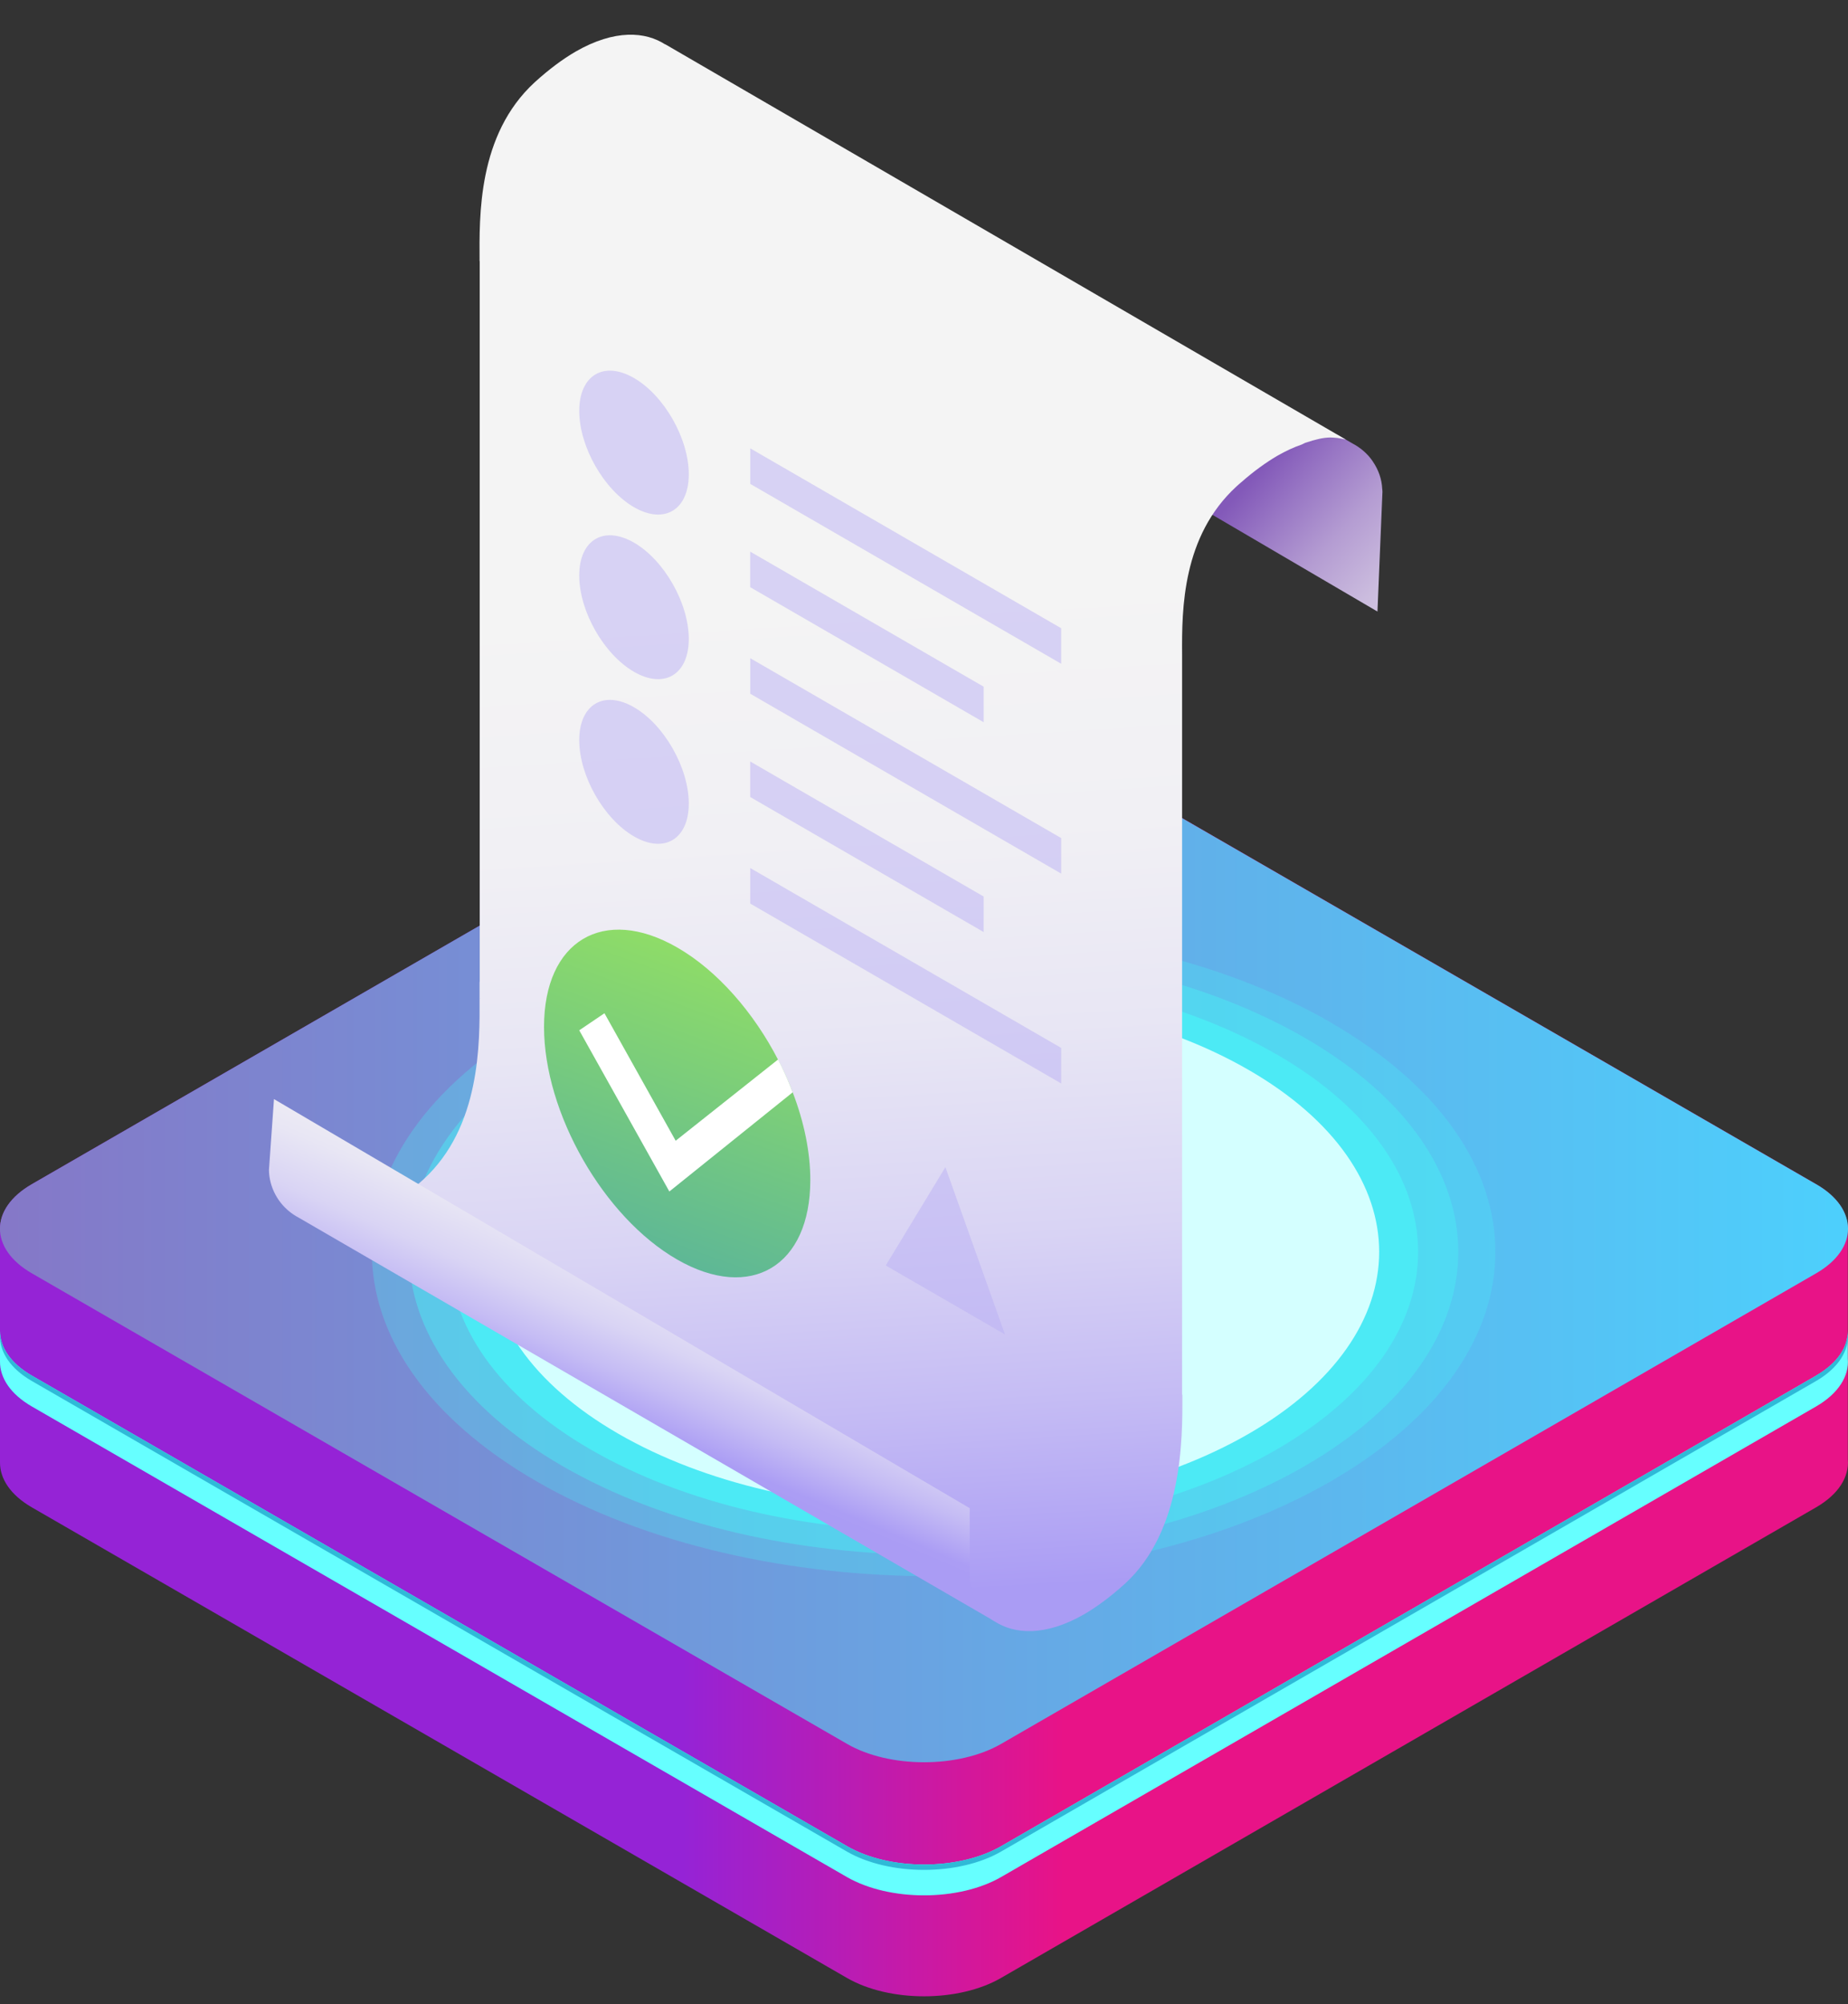
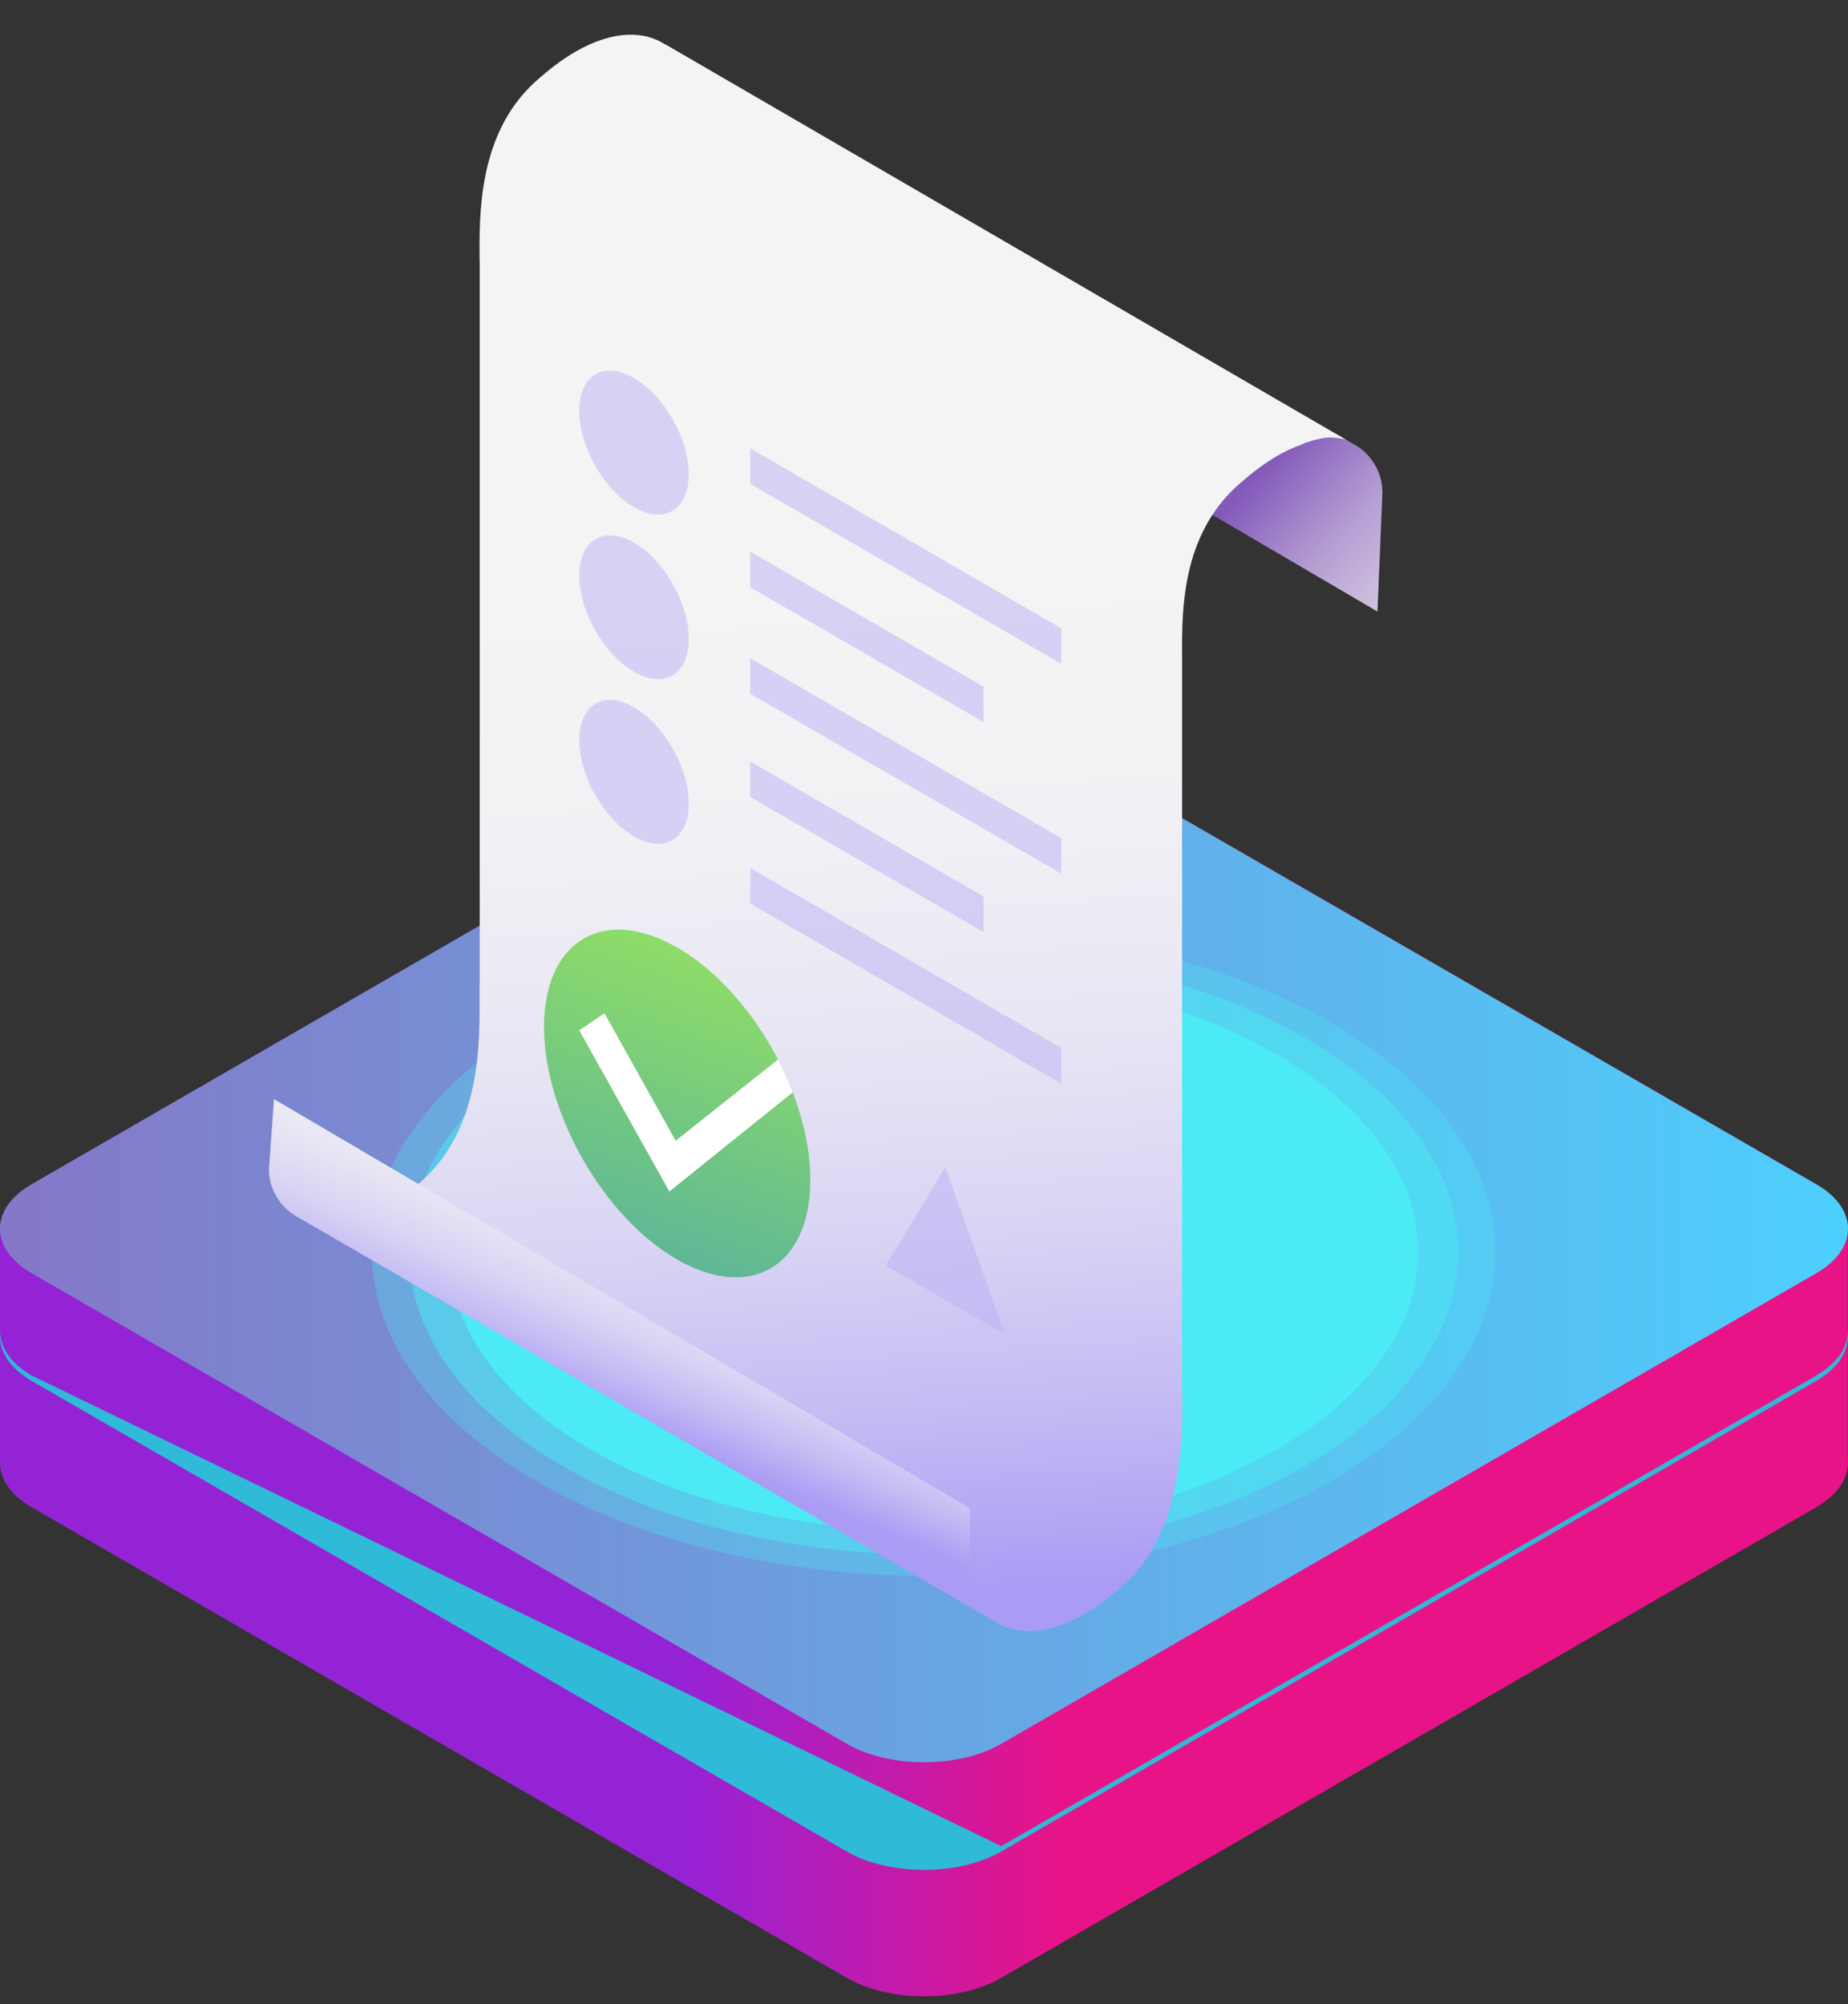
<svg xmlns="http://www.w3.org/2000/svg" width="213" height="231" viewBox="0 0 213 231" fill="none">
  <rect x="0" y="0" width="213" height="231" fill="#333333" stroke="none" />
  <g clip-path="url(#clip0_405_4384)">
    <path d="M209.333 136.488L115.402 82.254C110.509 79.436 102.503 79.436 97.622 82.254L3.667 136.488C1.226 137.903 8.50222e-05 139.754 8.50222e-05 141.617V168.558C-0.012 170.432 1.203 172.307 3.667 173.733L97.61 227.968C102.503 230.798 110.509 230.798 115.39 227.968L209.322 173.733C211.927 172.224 213.142 170.22 212.977 168.227V141.617C212.988 139.754 211.774 137.891 209.322 136.488H209.333Z" fill="url(#paint0_linear_405_4384)" />
    <path d="M209.332 136.488C214.225 139.306 214.225 143.928 209.332 146.758L115.401 200.992C110.508 203.822 102.502 203.822 97.621 200.992L3.666 146.758C-1.227 143.928 -1.227 139.306 3.666 136.488L97.609 82.254C102.502 79.436 110.508 79.436 115.389 82.254L209.321 136.488H209.332Z" fill="url(#paint1_linear_405_4384)" />
-     <path d="M209.333 158.547L115.402 212.781C110.509 215.611 102.503 215.611 97.622 212.781L3.667 158.547C1.214 157.132 8.50222e-05 155.269 8.50222e-05 153.406V156.931C-0.012 158.806 1.203 160.681 3.667 162.107L97.61 216.342C102.503 219.16 110.509 219.16 115.39 216.342L209.322 162.107C211.927 160.598 213.142 158.582 212.977 156.601V153.418C212.988 155.281 211.774 157.132 209.322 158.547H209.333Z" fill="#66FFFF" />
-     <path d="M209.333 158.547L115.402 212.781C110.509 215.611 102.503 215.611 97.622 212.781L3.667 158.547C1.214 157.132 8.50222e-05 155.269 8.50222e-05 153.406V153.996C-0.012 155.87 1.203 157.745 3.667 159.172L97.61 213.406C102.503 216.224 110.509 216.224 115.39 213.406L209.322 159.172C211.927 157.662 213.142 155.646 212.977 153.666V153.406C212.988 155.269 211.774 157.12 209.322 158.535L209.333 158.547Z" fill="#2FBAD7" />
+     <path d="M209.333 158.547L115.402 212.781L3.667 158.547C1.214 157.132 8.50222e-05 155.269 8.50222e-05 153.406V153.996C-0.012 155.87 1.203 157.745 3.667 159.172L97.61 213.406C102.503 216.224 110.509 216.224 115.39 213.406L209.322 159.172C211.927 157.662 213.142 155.646 212.977 153.666V153.406C212.988 155.269 211.774 157.12 209.322 158.535L209.333 158.547Z" fill="#2FBAD7" />
    <path opacity="0.3" d="M153.389 117.861C178.678 132.457 178.678 156.132 153.389 170.728C128.099 185.324 87.105 185.324 61.827 170.728C36.537 156.132 36.537 132.457 61.827 117.849C87.105 103.253 128.111 103.253 153.389 117.849V117.861Z" fill="#4CEAF5" />
    <path opacity="0.5" d="M150.37 119.606C173.985 133.235 173.985 155.353 150.37 168.983C126.754 182.624 88.46 182.624 64.844 168.983C41.229 155.353 41.229 133.235 64.844 119.606C88.46 105.965 126.754 105.965 150.37 119.606Z" fill="#4CEAF5" />
    <path d="M147.093 121.491C168.904 134.083 168.904 154.503 147.093 167.095C125.281 179.687 89.922 179.687 68.122 167.095C46.311 154.503 46.311 134.083 68.122 121.502C89.934 108.911 125.293 108.911 147.093 121.502V121.491Z" fill="#4CEAF5" />
-     <path d="M143.921 123.32C163.976 134.898 163.976 153.68 143.921 165.258C123.855 176.835 91.338 176.835 71.282 165.258C51.216 153.68 51.216 134.898 71.282 123.32C91.338 111.742 123.866 111.742 143.921 123.32Z" fill="#D4FFFF" />
    <path d="M159.343 56.633L158.765 70.486L125.607 51.054C127.061 49.776 144.937 52.736 146.238 51.968C147.228 51.404 148.164 50.971 149.054 50.666L149.465 50.468C150.66 50.072 151.535 49.867 152.326 49.859C152.456 49.859 152.57 49.875 152.692 49.875C153.034 49.897 153.369 49.943 153.689 50.004C153.841 50.027 153.993 50.065 154.16 50.111L155.918 51.13C156.132 51.237 156.329 51.366 156.527 51.496C157.205 51.953 157.775 52.516 158.209 53.155C158.224 53.178 158.232 53.193 158.247 53.216C158.894 54.167 159.267 55.256 159.313 56.337C159.335 56.443 159.335 56.535 159.335 56.641L159.343 56.633Z" fill="url(#paint2_linear_405_4384)" />
    <path d="M153.696 50.004C153.377 49.944 153.042 49.898 152.699 49.875C153.026 49.89 153.354 49.921 153.696 50.004Z" fill="url(#paint3_linear_405_4384)" />
    <path d="M76.577 5.045C76.63 5.083 76.676 5.121 76.729 5.159C74.431 3.629 70.854 3.348 66.326 5.958C64.865 6.811 63.297 7.968 61.631 9.482C55.025 15.556 55.254 24.926 55.276 30.094L55.292 30.109V113.186L55.276 113.163V115.043C55.299 120.212 55.406 129.878 48.8 135.944C47.134 137.459 45.566 138.608 44.105 139.468C43.115 140.039 42.172 140.473 41.289 140.77L111.713 181.665C111.713 181.848 111.728 182.053 111.743 182.244C111.759 182.441 111.797 182.632 111.827 182.83C111.873 183.012 111.926 183.21 111.979 183.393C112.04 183.576 112.109 183.781 112.177 183.956C112.238 184.093 112.299 184.207 112.36 184.337C112.405 184.443 112.459 184.55 112.535 184.656C112.596 184.786 112.672 184.915 112.755 185.037C112.877 185.204 112.991 185.372 113.121 185.524C113.25 185.684 113.387 185.836 113.539 185.988C113.691 186.141 113.836 186.285 114.004 186.422C114.14 186.544 114.3 186.658 114.453 186.765C114.498 186.787 114.536 186.826 114.582 186.841C116.88 188.371 120.464 188.652 124.985 186.042C126.454 185.182 128.014 184.032 129.68 182.518C136.293 176.444 136.309 165.925 136.278 160.757L136.248 160.734V75.434C136.21 70.16 136.278 61.795 142.519 56.063C142.701 55.889 142.899 55.729 143.082 55.569C144.535 54.29 145.913 53.308 147.214 52.539C148.196 51.976 149.139 51.542 150.03 51.238L150.441 51.04C151.643 50.637 152.511 50.439 153.31 50.424C153.439 50.424 153.553 50.439 153.675 50.439C154.002 50.454 154.329 50.492 154.672 50.568C154.824 50.591 154.976 50.629 155.136 50.675L76.577 5.045ZM55.315 115.112L55.292 115.097V115.066L55.315 115.043V115.112Z" fill="url(#paint4_linear_405_4384)" />
    <path d="M55.291 115.066V115.096L55.314 115.111V115.043L55.291 115.066Z" fill="url(#paint5_linear_405_4384)" />
-     <path d="M55.314 115.043V115.111L55.291 115.096V115.066L55.314 115.043Z" fill="#F7F7F7" />
    <path d="M114.949 187.047L34.419 140.34C34.206 140.233 34.008 140.104 33.81 139.975C31.998 138.758 31.015 136.757 31 134.833L31.579 126.68L111.766 173.828V181.655C111.766 181.845 111.781 182.042 111.804 182.233C111.819 182.43 111.849 182.621 111.887 182.818C111.933 183.008 111.979 183.191 112.04 183.381C112.101 183.571 112.169 183.769 112.238 183.944C112.299 184.073 112.352 184.187 112.413 184.317C112.459 184.423 112.52 184.53 112.588 184.636C112.649 184.765 112.733 184.895 112.809 185.024C112.916 185.191 113.03 185.351 113.174 185.503C113.289 185.67 113.433 185.823 113.586 185.975C113.73 186.127 113.89 186.279 114.058 186.408C114.202 186.522 114.355 186.644 114.507 186.75C114.553 186.773 114.591 186.811 114.637 186.834C114.743 186.918 114.85 186.986 114.956 187.047H114.949Z" fill="url(#paint6_linear_405_4384)" />
    <path d="M93.396 136.006C93.396 145.936 86.531 150.049 78.047 145.171C69.578 140.301 62.705 128.288 62.705 118.357C62.705 108.427 69.57 104.33 78.047 109.2C82.707 111.881 86.896 116.729 89.709 122.198C90.34 123.417 90.903 124.675 91.381 125.939C92.666 129.295 93.396 132.764 93.396 136.006Z" fill="url(#paint7_linear_405_4384)" />
    <path d="M91.367 125.898L77.149 137.33L66.764 118.751L69.669 116.785L77.877 131.48L89.681 122.113C90.317 123.349 90.884 124.624 91.367 125.906V125.898Z" fill="white" />
    <path opacity="0.5" d="M122.312 76.503L86.475 55.772V51.677L122.312 72.409V76.503ZM113.372 79.144L86.467 63.58V67.675L113.372 83.239V79.144ZM122.312 96.595L86.475 75.864V79.958L122.312 100.69V96.595ZM113.372 103.33L86.467 87.767V91.861L113.372 107.425V103.33ZM122.312 120.781L86.475 100.05V104.145L122.312 124.876V120.781ZM73.076 43.572C69.589 41.555 66.764 43.252 66.764 47.362C66.764 51.472 69.589 56.442 73.076 58.458C76.562 60.475 79.388 58.778 79.388 54.668C79.388 50.559 76.562 45.589 73.076 43.572ZM73.076 62.545C69.589 60.529 66.764 62.226 66.764 66.335C66.764 70.445 69.589 75.415 73.076 77.432C76.562 79.448 79.388 77.751 79.388 73.641C79.388 69.532 76.562 64.562 73.076 62.545ZM73.076 81.519C69.589 79.502 66.764 81.199 66.764 85.309C66.764 89.418 69.589 94.388 73.076 96.405C76.562 98.422 79.388 96.724 79.388 92.615C79.388 88.505 76.562 83.535 73.076 81.519ZM115.84 153.819L108.966 134.526L102.092 145.858L115.848 153.811L115.84 153.819Z" fill="#BBB1F4" />
  </g>
  <defs>
    <linearGradient id="paint0_linear_405_4384" x1="125.034" y1="155.105" x2="78.652" y2="155.105" gradientUnits="userSpaceOnUse">
      <stop offset="0.05" stop-color="#E81387" />
      <stop offset="1" stop-color="#9523D6" />
    </linearGradient>
    <linearGradient id="paint1_linear_405_4384" x1="223.669" y1="141.629" x2="-226.795" y2="141.629" gradientUnits="userSpaceOnUse">
      <stop stop-color="#4AD4FF" />
      <stop offset="1" stop-color="#C11A8F" />
    </linearGradient>
    <linearGradient id="paint2_linear_405_4384" x1="190.103" y1="95.892" x2="144.809" y2="54.646" gradientUnits="userSpaceOnUse">
      <stop offset="0.12" stop-color="#F4F4F4" />
      <stop offset="0.29" stop-color="#F1F0F2" />
      <stop offset="0.43" stop-color="#EAE6EE" />
      <stop offset="0.56" stop-color="#DDD4E8" />
      <stop offset="0.69" stop-color="#CBBCDE" />
      <stop offset="0.81" stop-color="#B49CD2" />
      <stop offset="0.92" stop-color="#9876C4" />
      <stop offset="1" stop-color="#8359B9" />
    </linearGradient>
    <linearGradient id="paint3_linear_405_4384" x1="196.244" y1="89.149" x2="150.95" y2="47.903" gradientUnits="userSpaceOnUse">
      <stop offset="0.12" stop-color="#F4F4F4" />
      <stop offset="0.29" stop-color="#F1F0F2" />
      <stop offset="0.43" stop-color="#EAE6EE" />
      <stop offset="0.56" stop-color="#DDD4E8" />
      <stop offset="0.69" stop-color="#CBBCDE" />
      <stop offset="0.81" stop-color="#B49CD2" />
      <stop offset="0.92" stop-color="#9876C4" />
      <stop offset="1" stop-color="#8359B9" />
    </linearGradient>
    <linearGradient id="paint4_linear_405_4384" x1="93.403" y1="18.837" x2="103.718" y2="183.857" gradientUnits="userSpaceOnUse">
      <stop offset="0.3" stop-color="#F4F4F4" />
      <stop offset="0.47" stop-color="#F1F0F4" />
      <stop offset="0.61" stop-color="#E8E6F4" />
      <stop offset="0.75" stop-color="#D9D4F4" />
      <stop offset="0.87" stop-color="#C5BCF4" />
      <stop offset="1" stop-color="#AA9CF4" />
    </linearGradient>
    <linearGradient id="paint5_linear_405_4384" x1="49.454" y1="21.527" x2="59.775" y2="186.647" gradientUnits="userSpaceOnUse">
      <stop offset="0.3" stop-color="#F4F4F4" />
      <stop offset="0.47" stop-color="#F1F0F4" />
      <stop offset="0.61" stop-color="#E8E6F4" />
      <stop offset="0.75" stop-color="#D9D4F4" />
      <stop offset="0.87" stop-color="#C5BCF4" />
      <stop offset="1" stop-color="#AA9CF4" />
    </linearGradient>
    <linearGradient id="paint6_linear_405_4384" x1="113.951" y1="61.437" x2="66.918" y2="172.014" gradientUnits="userSpaceOnUse">
      <stop offset="0.69" stop-color="#F4F4F4" />
      <stop offset="0.74" stop-color="#F1F0F4" />
      <stop offset="0.79" stop-color="#E8E6F4" />
      <stop offset="0.84" stop-color="#D9D4F4" />
      <stop offset="0.88" stop-color="#C5BCF4" />
      <stop offset="0.92" stop-color="#AB9DF4" />
      <stop offset="0.93" stop-color="#AA9CF4" />
    </linearGradient>
    <linearGradient id="paint7_linear_405_4384" x1="95.312" y1="79.47" x2="63.476" y2="168.113" gradientUnits="userSpaceOnUse">
      <stop stop-color="#BCFF3D" />
      <stop offset="0.49" stop-color="#7DCF78" />
      <stop offset="1" stop-color="#389BBA" />
    </linearGradient>
    <clipPath id="clip0_405_4384">
      <rect width="213" height="229.141" fill="white" transform="translate(0 0.938)" />
    </clipPath>
  </defs>
</svg>